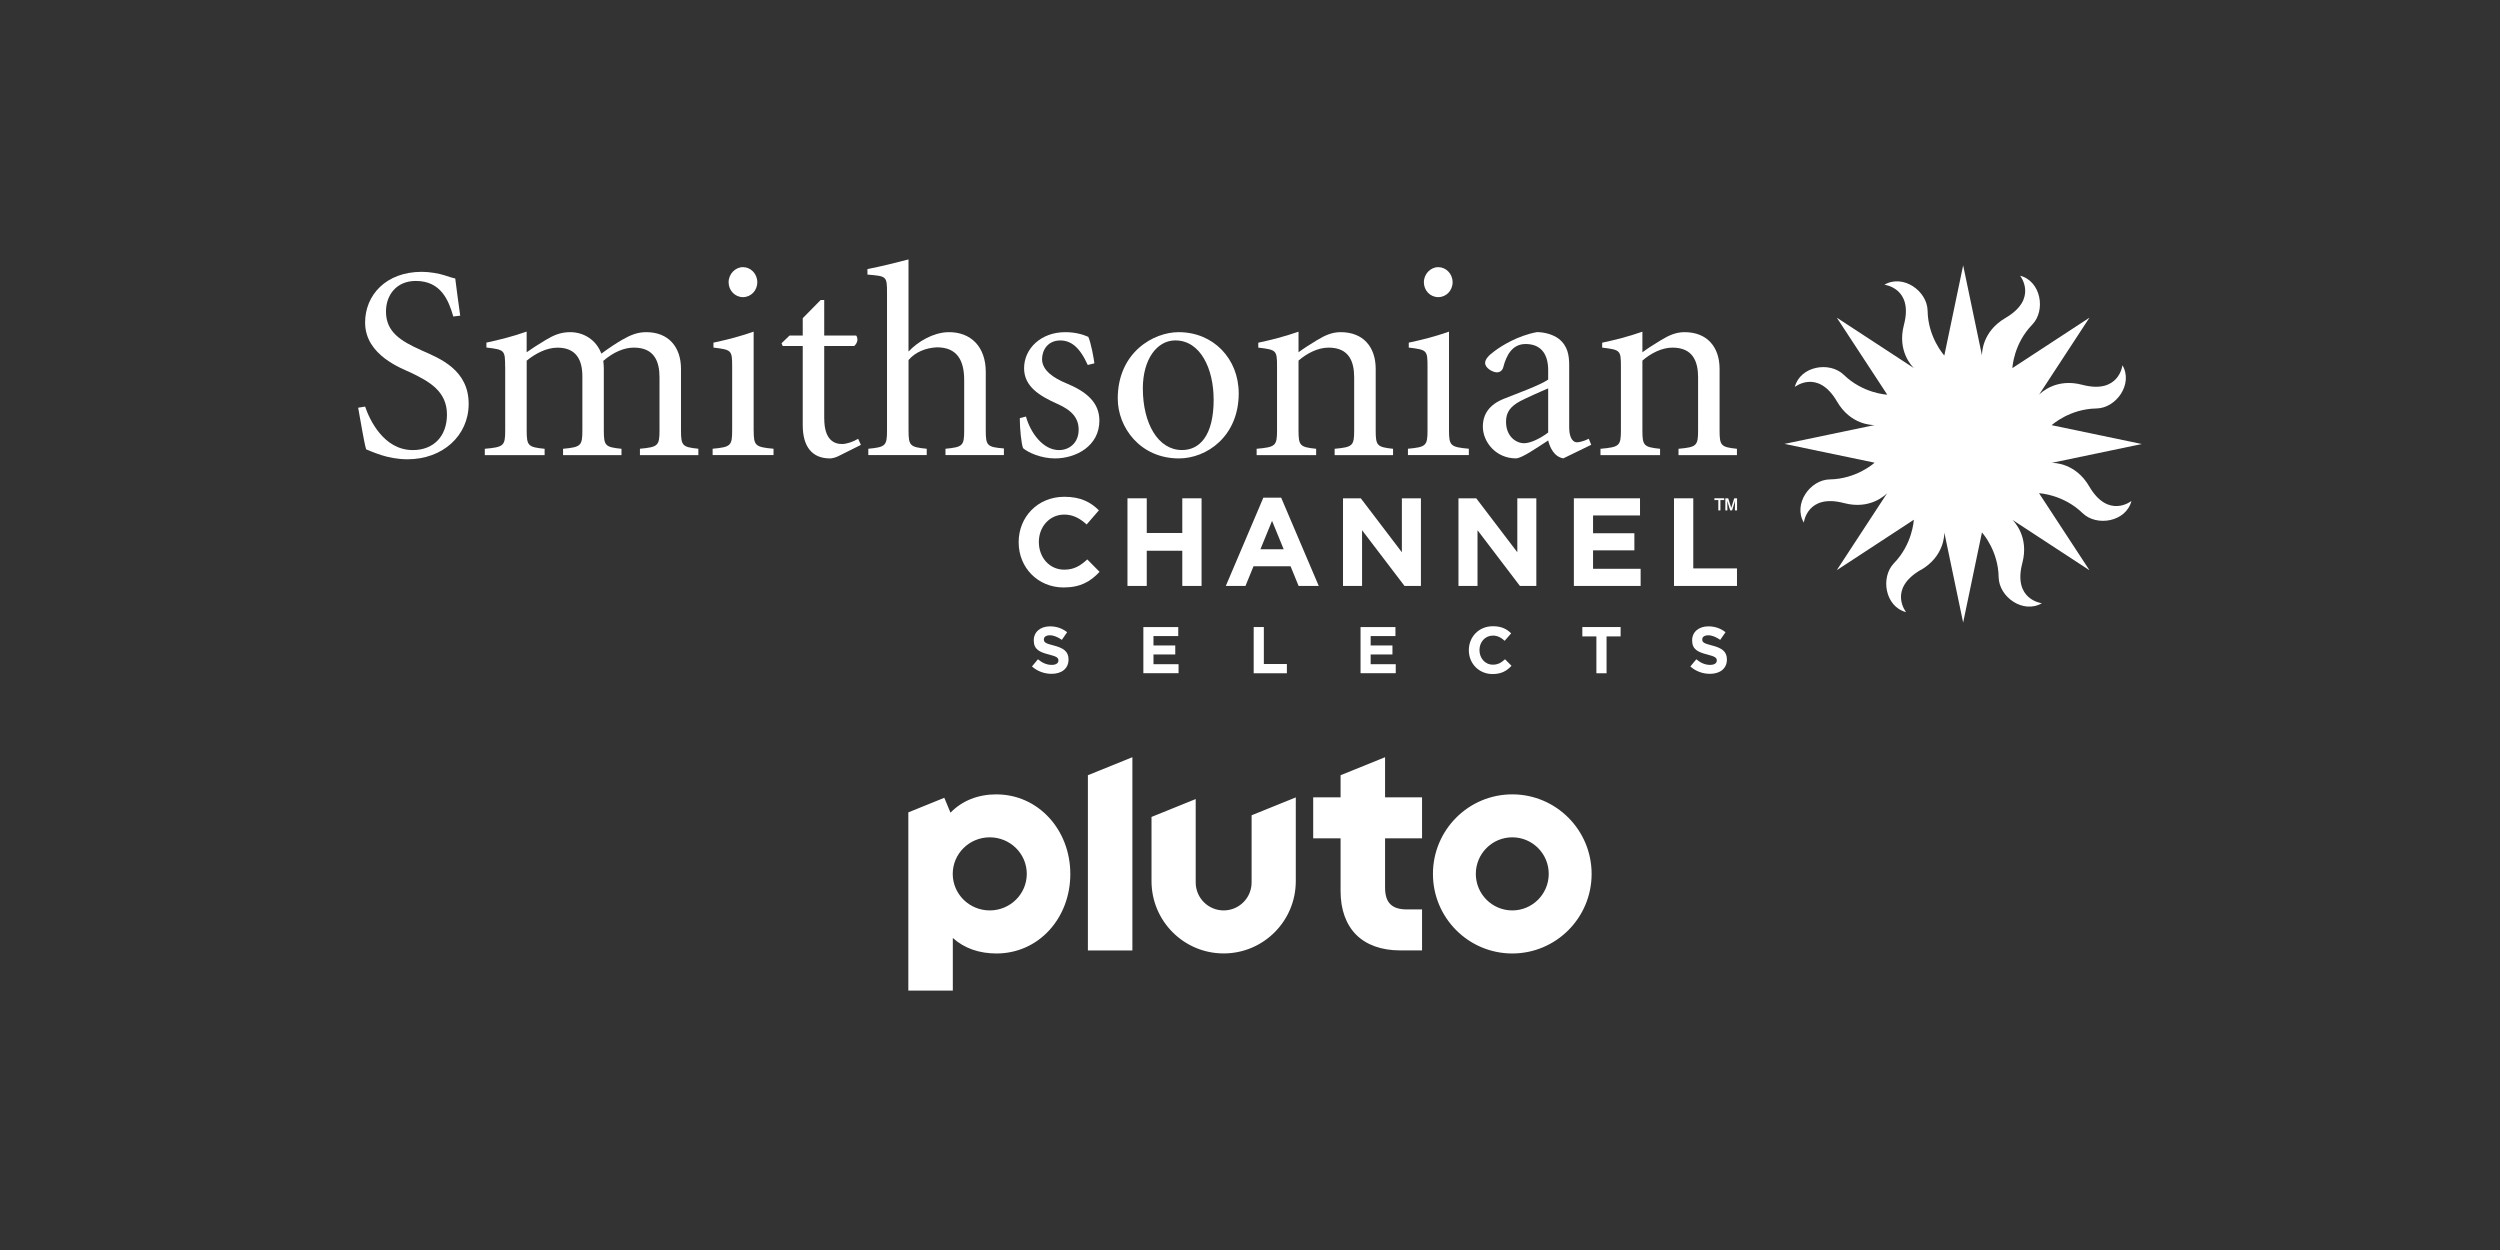
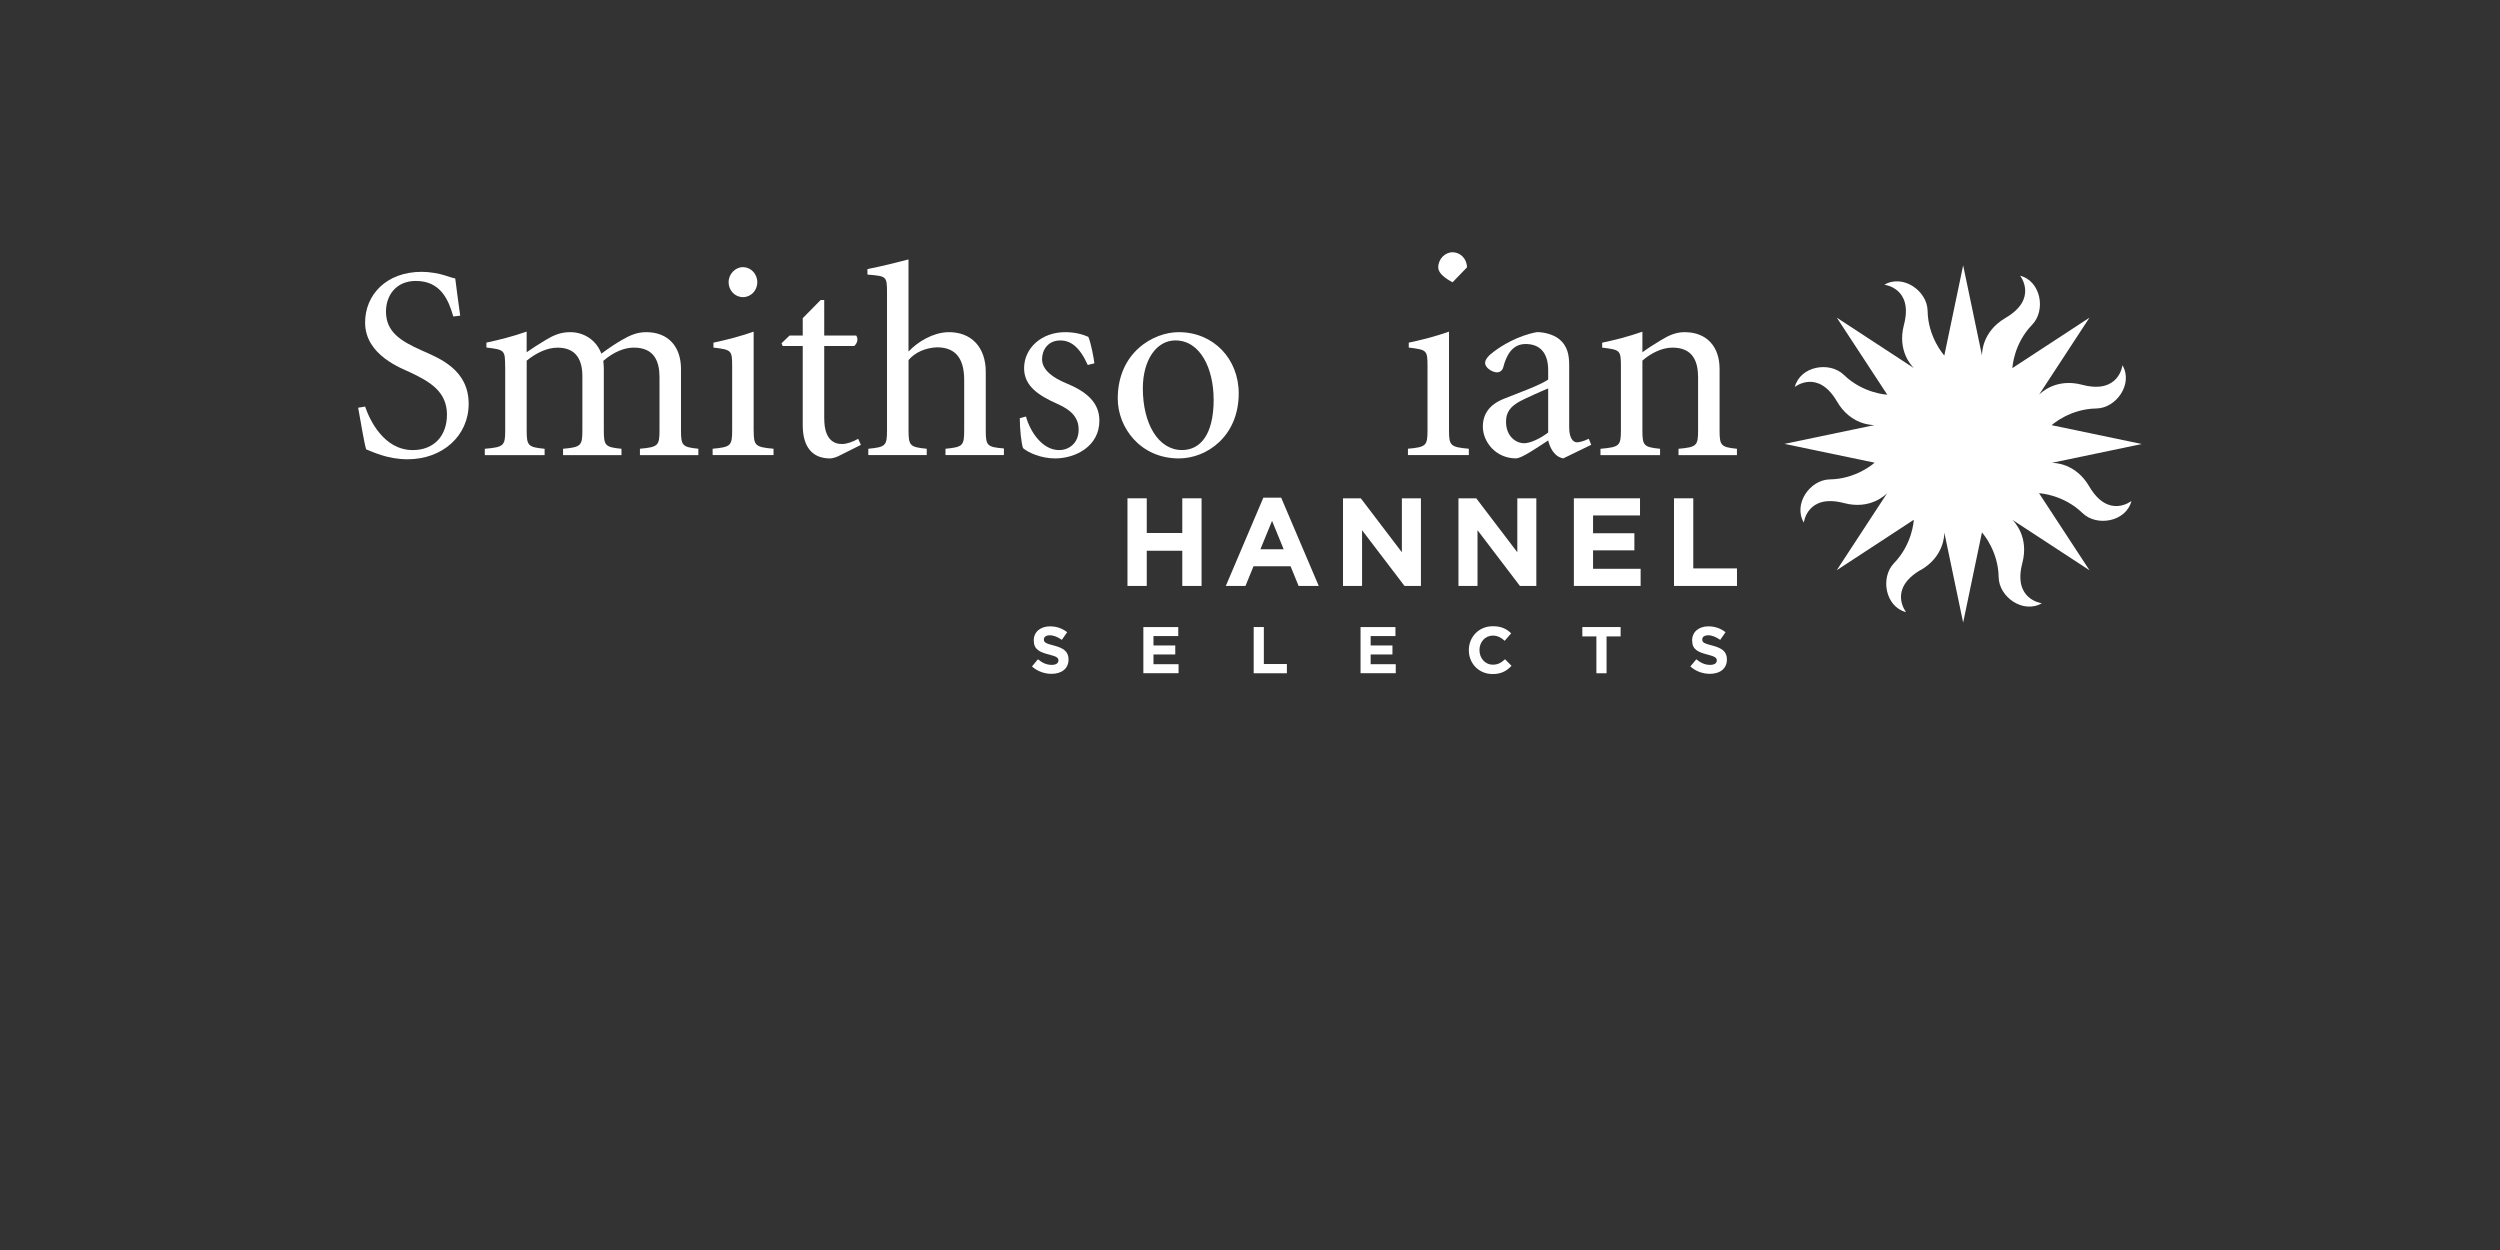
<svg xmlns="http://www.w3.org/2000/svg" id="_007_-_White_-_Example_-_Delete_before_saving" data-name="007 - White - Example - Delete before saving" viewBox="0 0 576 288">
  <rect x="0" y="0" width="576" height="288" fill="#333333" stroke="none" />
  <defs>
    <style>
      .cls-1 {
        fill: #fff;
        stroke-width: 0px;
      }
    </style>
  </defs>
-   <path class="cls-1" d="M348.43,183.02c-10.1,0-18.28,8.21-18.28,18.33s8.19,18.33,18.28,18.33,18.28-8.21,18.28-18.33-8.19-18.33-18.28-18.33ZM348.43,209.76c-4.64,0-8.4-3.77-8.4-8.42s3.76-8.42,8.4-8.42,8.4,3.77,8.4,8.42-3.76,8.42-8.4,8.42ZM319.12,174.46l-10.25,4.15v5.1h-6.31v9.44h6.31v12.18c0,4.22,1.25,7.69,3.6,10.04,2.36,2.35,5.84,3.6,10.08,3.6h5.09v-9.44h-3.5c-3.47,0-5.02-1.55-5.02-5.03v-11.35h8.52v-9.44h-8.52v-9.25ZM288.37,203.31c0,3.56-2.88,6.45-6.44,6.45s-6.44-2.89-6.44-6.45v-19.21l-10.18,4.12v14.79c0,9.2,7.44,16.66,16.62,16.66s16.62-7.46,16.62-16.66v-19.29l-10.18,4.12v15.47ZM250.65,218.98h10.25v-44.52l-10.25,4.15v40.37ZM229.61,183.02c-4.28,0-7.92,1.45-10.62,4.22l-1.42-3.43-8.29,3.36v41.07h10.25v-12.13c2.67,2.41,6.12,3.57,10.07,3.57,4.68,0,9.01-1.91,12.17-5.37,3.11-3.41,4.83-8,4.83-12.92,0-10.29-7.47-18.36-17-18.36ZM228.04,209.76c-4.71,0-8.53-3.77-8.53-8.42s3.82-8.42,8.53-8.42,8.53,3.77,8.53,8.42-3.82,8.42-8.53,8.42Z" />
  <g>
    <g>
      <g>
        <path class="cls-1" d="M84.12,93.67c1.01,2.99,4.26,10.03,10.99,10.03,4.83,0,7.87-3.23,7.87-8.18,0-5.4-4.12-7.62-8.19-9.6-2.1-1-10.67-4-10.67-11.6,0-6.29,4.76-11.69,13.08-11.69,1.78,0,3.94.38,5.28.82.82.25,1.71.58,2.41.71.25,2.22.63,4.75,1.14,8.57l-1.59.19c-1.08-3.75-2.86-8.19-8.64-8.19-4.51,0-6.87,3.3-6.87,7.05,0,4.7,3.37,6.79,8.2,8.95,4.18,1.84,10.85,4.45,10.85,12.32,0,7.37-6.03,12.77-14.09,12.77-2.29,0-4.45-.45-6.03-.96-1.59-.51-2.74-1.02-3.5-1.33-.5-1.65-1.2-6.16-1.84-9.59l1.58-.26" />
        <path class="cls-1" d="M116.38,84.46c0-3.8-.12-3.88-4.31-4.39v-1.13c2.92-.63,6.03-1.4,9.27-2.54v4.76c1.2-.83,2.54-1.72,4.32-2.79,1.91-1.15,3.49-1.84,5.72-1.84,3.17,0,6.03,1.84,7.17,4.95,1.78-1.33,3.75-2.6,4.76-3.17,1.91-1.09,3.49-1.78,5.59-1.78,5.14,0,8,3.43,8,8.45v14.16c0,3.56.32,3.87,4,4.25v1.47h-13.46v-1.47c4.19-.38,4.51-.7,4.51-4.25v-12.19c0-3.69-1.21-6.86-5.91-6.86-2.22,0-4.69,1.02-7.04,3.05.06.7.12,1.21.12,1.79v14.22c0,3.56.32,3.87,4.07,4.25v1.47h-13.46v-1.47c4.13-.38,4.45-.7,4.45-4.25v-12.44c0-3.68-1.34-6.61-5.72-6.61-2.54,0-5.08,1.34-7.11,2.99v16.06c0,3.56.32,3.87,4.13,4.25v1.47h-13.78v-1.47c4.39-.38,4.7-.7,4.7-4.25v-14.66" />
        <path class="cls-1" d="M173.65,99.13c0,3.55.32,3.88,4.57,4.26v1.46h-14.03v-1.46c4.19-.38,4.5-.7,4.5-4.26v-14.66c0-3.8-.12-3.87-4.31-4.39v-1.13c2.92-.63,6.02-1.4,9.26-2.54v22.72M174.48,65.03c0,1.91-1.46,3.43-3.3,3.43s-3.31-1.53-3.31-3.43,1.53-3.48,3.31-3.48,3.3,1.51,3.3,3.48" />
        <path class="cls-1" d="M189.91,96.46c0,4.96,2.35,5.84,4.07,5.84,1.13,0,2.53-.5,3.74-1.2l.63,1.4-5.2,2.6c-.63.32-1.46.52-1.91.52-4.06,0-6.29-2.61-6.29-7.68v-18.23h-4.63l-.25-.63,1.84-1.77h3.04v-4l4.13-4.19h.82v8.18h7.36c.51.7.33,1.72-.44,2.41h-6.92v16.76" />
        <path class="cls-1" d="M209.34,80.98c2.16-2.29,5.59-4.32,9.02-4.45,5.45-.12,8.76,3.49,8.76,9.14v13.46c0,3.56.31,3.88,4.18,4.19v1.53h-13.46v-1.46c4-.38,4.31-.7,4.31-4.26v-11.55c0-4.57-1.64-7.56-6.28-7.56-2.6.13-4.96,1.08-6.54,2.93v16.18c0,3.56.32,3.88,4.19,4.26v1.46h-13.46v-1.46c4-.38,4.31-.7,4.31-4.26v-31.68c0-3.87-.13-3.81-4.51-4.19v-1.27c2.98-.57,7.05-1.58,9.46-2.22v21.21" />
        <path class="cls-1" d="M236.38,95.96c1.02,3.69,3.88,7.74,7.63,7.74,2.29,0,4.51-1.59,4.51-4.7,0-2.6-1.45-4.44-4.95-5.97-4.12-1.84-7.62-4.01-7.62-8.19,0-4.57,3.95-8.31,9.47-8.31,2.27,0,4.06.51,5.33,1.08.64,1.46,1.27,5.01,1.4,6.1l-1.53.38c-1.89-4.19-3.93-5.65-6.34-5.65-2.85,0-4.19,2.22-4.19,4.31,0,2.6,2.73,4.38,5.52,5.53,4.64,1.91,7.69,4.39,7.69,8.64,0,5.84-5.4,8.7-10.22,8.7-3.24,0-6.17-1.34-7.36-2.36-.39-.95-.76-4.44-.76-6.91l1.45-.39" />
        <path class="cls-1" d="M257.53,91.83c0-10.66,8.25-15.3,14.03-15.3,8.05,0,13.84,6.16,13.84,14.1,0,9.91-7.37,14.99-13.78,14.99-8.95,0-14.09-7.18-14.09-13.78M279.62,92.02c0-7.05-3.04-13.59-8.82-13.59-4.26,0-7.49,4.38-7.49,11.05,0,8.06,3.49,14.21,9.02,14.21,3.93,0,7.3-3.11,7.3-11.68" />
-         <path class="cls-1" d="M299.18,81.16c1.21-.9,2.6-1.78,4.26-2.79,1.9-1.15,3.49-1.84,5.46-1.84,5.21,0,8.06,3.43,8.06,8.45v14.16c0,3.55.31,3.87,4,4.26v1.46h-13.46v-1.46c4.19-.38,4.5-.7,4.5-4.26v-12.19c0-3.69-1.2-6.86-5.9-6.86-2.47,0-5.02,1.34-6.92,2.99v16.06c0,3.55.32,3.87,4.06,4.26v1.46h-13.71v-1.46c4.38-.38,4.7-.7,4.7-4.26v-14.66c0-3.8-.13-3.88-4.32-4.39v-1.13c2.91-.63,6.03-1.4,9.27-2.54v4.76" />
-         <path class="cls-1" d="M333.85,99.13c0,3.55.32,3.88,4.57,4.26v1.46h-14.03v-1.46c4.19-.38,4.51-.7,4.51-4.26v-14.66c0-3.8-.13-3.87-4.32-4.39v-1.13c2.92-.63,6.04-1.4,9.27-2.54v22.72M334.68,65.03c0,1.91-1.46,3.43-3.31,3.43s-3.31-1.53-3.31-3.43,1.53-3.48,3.31-3.48,3.31,1.51,3.31,3.48" />
+         <path class="cls-1" d="M333.85,99.13c0,3.55.32,3.88,4.57,4.26v1.46h-14.03v-1.46c4.19-.38,4.51-.7,4.51-4.26v-14.66c0-3.8-.13-3.87-4.32-4.39v-1.13c2.92-.63,6.04-1.4,9.27-2.54v22.72M334.68,65.03s-3.31-1.53-3.31-3.43,1.53-3.48,3.31-3.48,3.31,1.51,3.31,3.48" />
        <path class="cls-1" d="M360.19,105.61c-2.15-.38-3.1-2.54-3.49-4.13-2.66,1.72-6.1,4.13-7.43,4.13-4.64,0-7.62-3.81-7.62-7.3,0-2.93,1.52-5.09,4.82-6.42,3.12-1.26,8.31-3.1,10.23-4.44v-2.16c0-3.93-1.84-6.03-5.2-6.03-3.11,0-4.45,2.66-5.14,5.33-.19.76-.76,1.2-1.46,1.2-1.01,0-2.73-1.01-2.73-2.16,0-.82.76-1.72,2.16-2.73,1.52-1.15,5.27-3.55,9.78-4.38,1.77,0,3.75.57,5.01,1.53,2.11,1.64,2.42,3.86,2.42,6.15v14.28c0,2.35.83,3.43,1.78,3.43.51,0,1.6-.25,2.73-.82l.57,1.39-6.42,3.12M356.7,89.49c-1.4.56-5.2,2.28-6.41,2.91-2.22,1.22-3.3,2.49-3.3,4.77,0,3.37,2.28,4.95,4.18,4.95,1.46,0,3.81-1.14,5.53-2.47v-10.15Z" />
        <path class="cls-1" d="M378.42,81.16c1.2-.9,2.61-1.78,4.26-2.79,1.89-1.15,3.49-1.84,5.45-1.84,5.2,0,8.06,3.43,8.06,8.45v14.16c0,3.55.32,3.87,4,4.26v1.46h-13.46v-1.46c4.19-.38,4.51-.7,4.51-4.26v-12.19c0-3.69-1.21-6.86-5.91-6.86-2.48,0-5.02,1.34-6.92,2.99v16.06c0,3.55.31,3.87,4.07,4.26v1.46h-13.73v-1.46c4.39-.38,4.71-.7,4.71-4.26v-14.66c0-3.8-.13-3.88-4.32-4.39v-1.13c2.92-.63,6.04-1.4,9.27-2.54v4.76" />
-         <path class="cls-1" d="M396.38,117.59h-.48v-2.38h-.9v-.41h2.26v.41h-.88v2.38ZM400.2,117.59h-.48l.02-1.72.03-.57-.13.48-.57,1.82h-.44l-.56-1.82-.14-.46.04.56.02,1.72h-.47v-2.79h.66l.7,2.2.68-2.2h.66v2.79Z" />
-         <path class="cls-1" d="M234.7,124.96v-.06c0-5.74,4.33-10.44,10.53-10.44,3.8,0,6.08,1.27,7.96,3.12l-2.83,3.26c-1.56-1.42-3.14-2.28-5.16-2.28-3.4,0-5.85,2.83-5.85,6.29v.05c0,3.47,2.39,6.35,5.85,6.35,2.31,0,3.72-.92,5.31-2.36l2.83,2.86c-2.08,2.22-4.38,3.6-8.28,3.6-5.94,0-10.36-4.58-10.36-10.38" />
        <polygon class="cls-1" points="259.77 114.81 264.21 114.81 264.21 122.8 272.4 122.8 272.4 114.81 276.84 114.81 276.84 135 272.4 135 272.4 126.89 264.21 126.89 264.21 135 259.77 135 259.77 114.81" />
        <path class="cls-1" d="M291.09,114.66h4.09l8.66,20.34h-4.64l-1.85-4.53h-8.54l-1.85,4.53h-4.53l8.65-20.34ZM295.76,126.55l-2.68-6.55-2.68,6.55h5.37Z" />
        <polygon class="cls-1" points="309.43 114.81 313.53 114.81 322.99 127.24 322.99 114.81 327.38 114.81 327.38 135 323.6 135 313.82 122.16 313.82 135 309.43 135 309.43 114.81" />
        <polygon class="cls-1" points="336.03 114.81 340.13 114.81 349.59 127.24 349.59 114.81 353.97 114.81 353.97 135 350.19 135 340.42 122.16 340.42 135 336.03 135 336.03 114.81" />
        <polygon class="cls-1" points="362.62 114.81 377.86 114.81 377.86 118.76 367.04 118.76 367.04 122.86 376.56 122.86 376.56 126.8 367.04 126.8 367.04 131.05 378 131.05 378 135 362.62 135 362.62 114.81" />
        <polygon class="cls-1" points="385.69 114.81 390.13 114.81 390.13 130.96 400.2 130.96 400.2 135 385.69 135 385.69 114.81" />
      </g>
      <path class="cls-1" d="M442.57,131.32c5.36-3.12,5.41-8.03,5.4-8.65l4.34,20.77,4.33-20.77c.2.22,3.76,4.26,3.85,10.31.07,4.57,5.66,8.52,9.96,6,0,0-6.75-.75-4.5-9.27,1.58-6-1.86-9.52-2.29-9.94l17.76,11.62-11.62-17.75c.26.01,5.65.34,10.01,4.57,3.27,3.19,10.03,2.03,11.28-2.79,0,0-5.3,4.24-9.74-3.37-3.12-5.36-8.04-5.42-8.65-5.41l20.77-4.34-20.77-4.34c.19-.17,4.23-3.76,10.31-3.85,4.57-.06,8.53-5.66,6-9.96,0,0-.75,6.75-9.28,4.5-6.01-1.59-9.53,1.87-9.94,2.3l11.62-17.76-17.76,11.62c.01-.17.3-5.62,4.57-10.01,3.18-3.28,2.02-10.03-2.79-11.28,0,0,4.24,5.3-3.38,9.74-5.37,3.13-5.41,8.07-5.4,8.65l-4.34-20.77-4.34,20.77c-.12-.14-3.76-4.19-3.85-10.31-.08-4.57-5.66-8.52-9.96-6,0,0,6.75.75,4.5,9.27-1.59,6.02,1.89,9.55,2.3,9.94l-17.76-11.62,11.62,17.74c-.18,0-5.62-.31-10.01-4.57-3.28-3.18-10.03-2.02-11.29,2.79,0,0,5.31-4.24,9.74,3.38,3.13,5.37,8.06,5.41,8.66,5.4l-20.78,4.34,20.77,4.33c-.17.16-4.23,3.76-10.31,3.85-4.57.07-8.52,5.66-6,9.96,0,0,.75-6.75,9.27-4.5,6,1.59,9.53-1.87,9.94-2.3l-11.62,17.76,9.37-6.13,8.38-5.49c-.01.24-.33,5.65-4.57,10.01-3.18,3.28-2.02,10.04,2.79,11.28,0,0-4.24-5.3,3.38-9.74" />
    </g>
    <g>
      <path class="cls-1" d="M237.76,153.56l1.38-1.66c.96.79,1.96,1.29,3.18,1.29.96,0,1.54-.38,1.54-1v-.03c0-.59-.37-.9-2.15-1.35-2.15-.55-3.53-1.14-3.53-3.26v-.03c0-1.93,1.55-3.21,3.73-3.21,1.55,0,2.88.49,3.96,1.35l-1.22,1.76c-.94-.65-1.87-1.05-2.77-1.05s-1.37.41-1.37.93v.03c0,.7.46.93,2.3,1.4,2.16.56,3.38,1.34,3.38,3.19v.03c0,2.11-1.61,3.3-3.91,3.3-1.61,0-3.24-.56-4.52-1.7Z" />
      <path class="cls-1" d="M263.44,144.47h8.03v2.08h-5.71v2.16h5.02v2.08h-5.02v2.24h5.78v2.08h-8.11v-10.65Z" />
      <path class="cls-1" d="M288.85,144.47h2.34v8.52h5.31v2.13h-7.65v-10.65Z" />
      <path class="cls-1" d="M313.48,144.47h8.03v2.08h-5.71v2.16h5.02v2.08h-5.02v2.24h5.78v2.08h-8.11v-10.65Z" />
      <path class="cls-1" d="M338.42,149.82v-.03c0-3.03,2.28-5.51,5.55-5.51,2.01,0,3.21.67,4.2,1.64l-1.49,1.72c-.82-.75-1.66-1.2-2.72-1.2-1.8,0-3.09,1.49-3.09,3.32v.03c0,1.83,1.26,3.35,3.09,3.35,1.22,0,1.96-.49,2.8-1.25l1.49,1.51c-1.1,1.17-2.31,1.9-4.37,1.9-3.13,0-5.46-2.42-5.46-5.48Z" />
      <path class="cls-1" d="M367.81,146.63h-3.24v-2.16h8.82v2.16h-3.24v8.49h-2.34v-8.49Z" />
      <path class="cls-1" d="M389.45,153.56l1.38-1.66c.96.79,1.96,1.29,3.18,1.29.96,0,1.54-.38,1.54-1v-.03c0-.59-.37-.9-2.15-1.35-2.15-.55-3.53-1.14-3.53-3.26v-.03c0-1.93,1.55-3.21,3.73-3.21,1.55,0,2.88.49,3.96,1.35l-1.22,1.76c-.94-.65-1.87-1.05-2.77-1.05s-1.37.41-1.37.93v.03c0,.7.46.93,2.3,1.4,2.16.56,3.38,1.34,3.38,3.19v.03c0,2.11-1.61,3.3-3.91,3.3-1.61,0-3.24-.56-4.52-1.7Z" />
    </g>
  </g>
</svg>